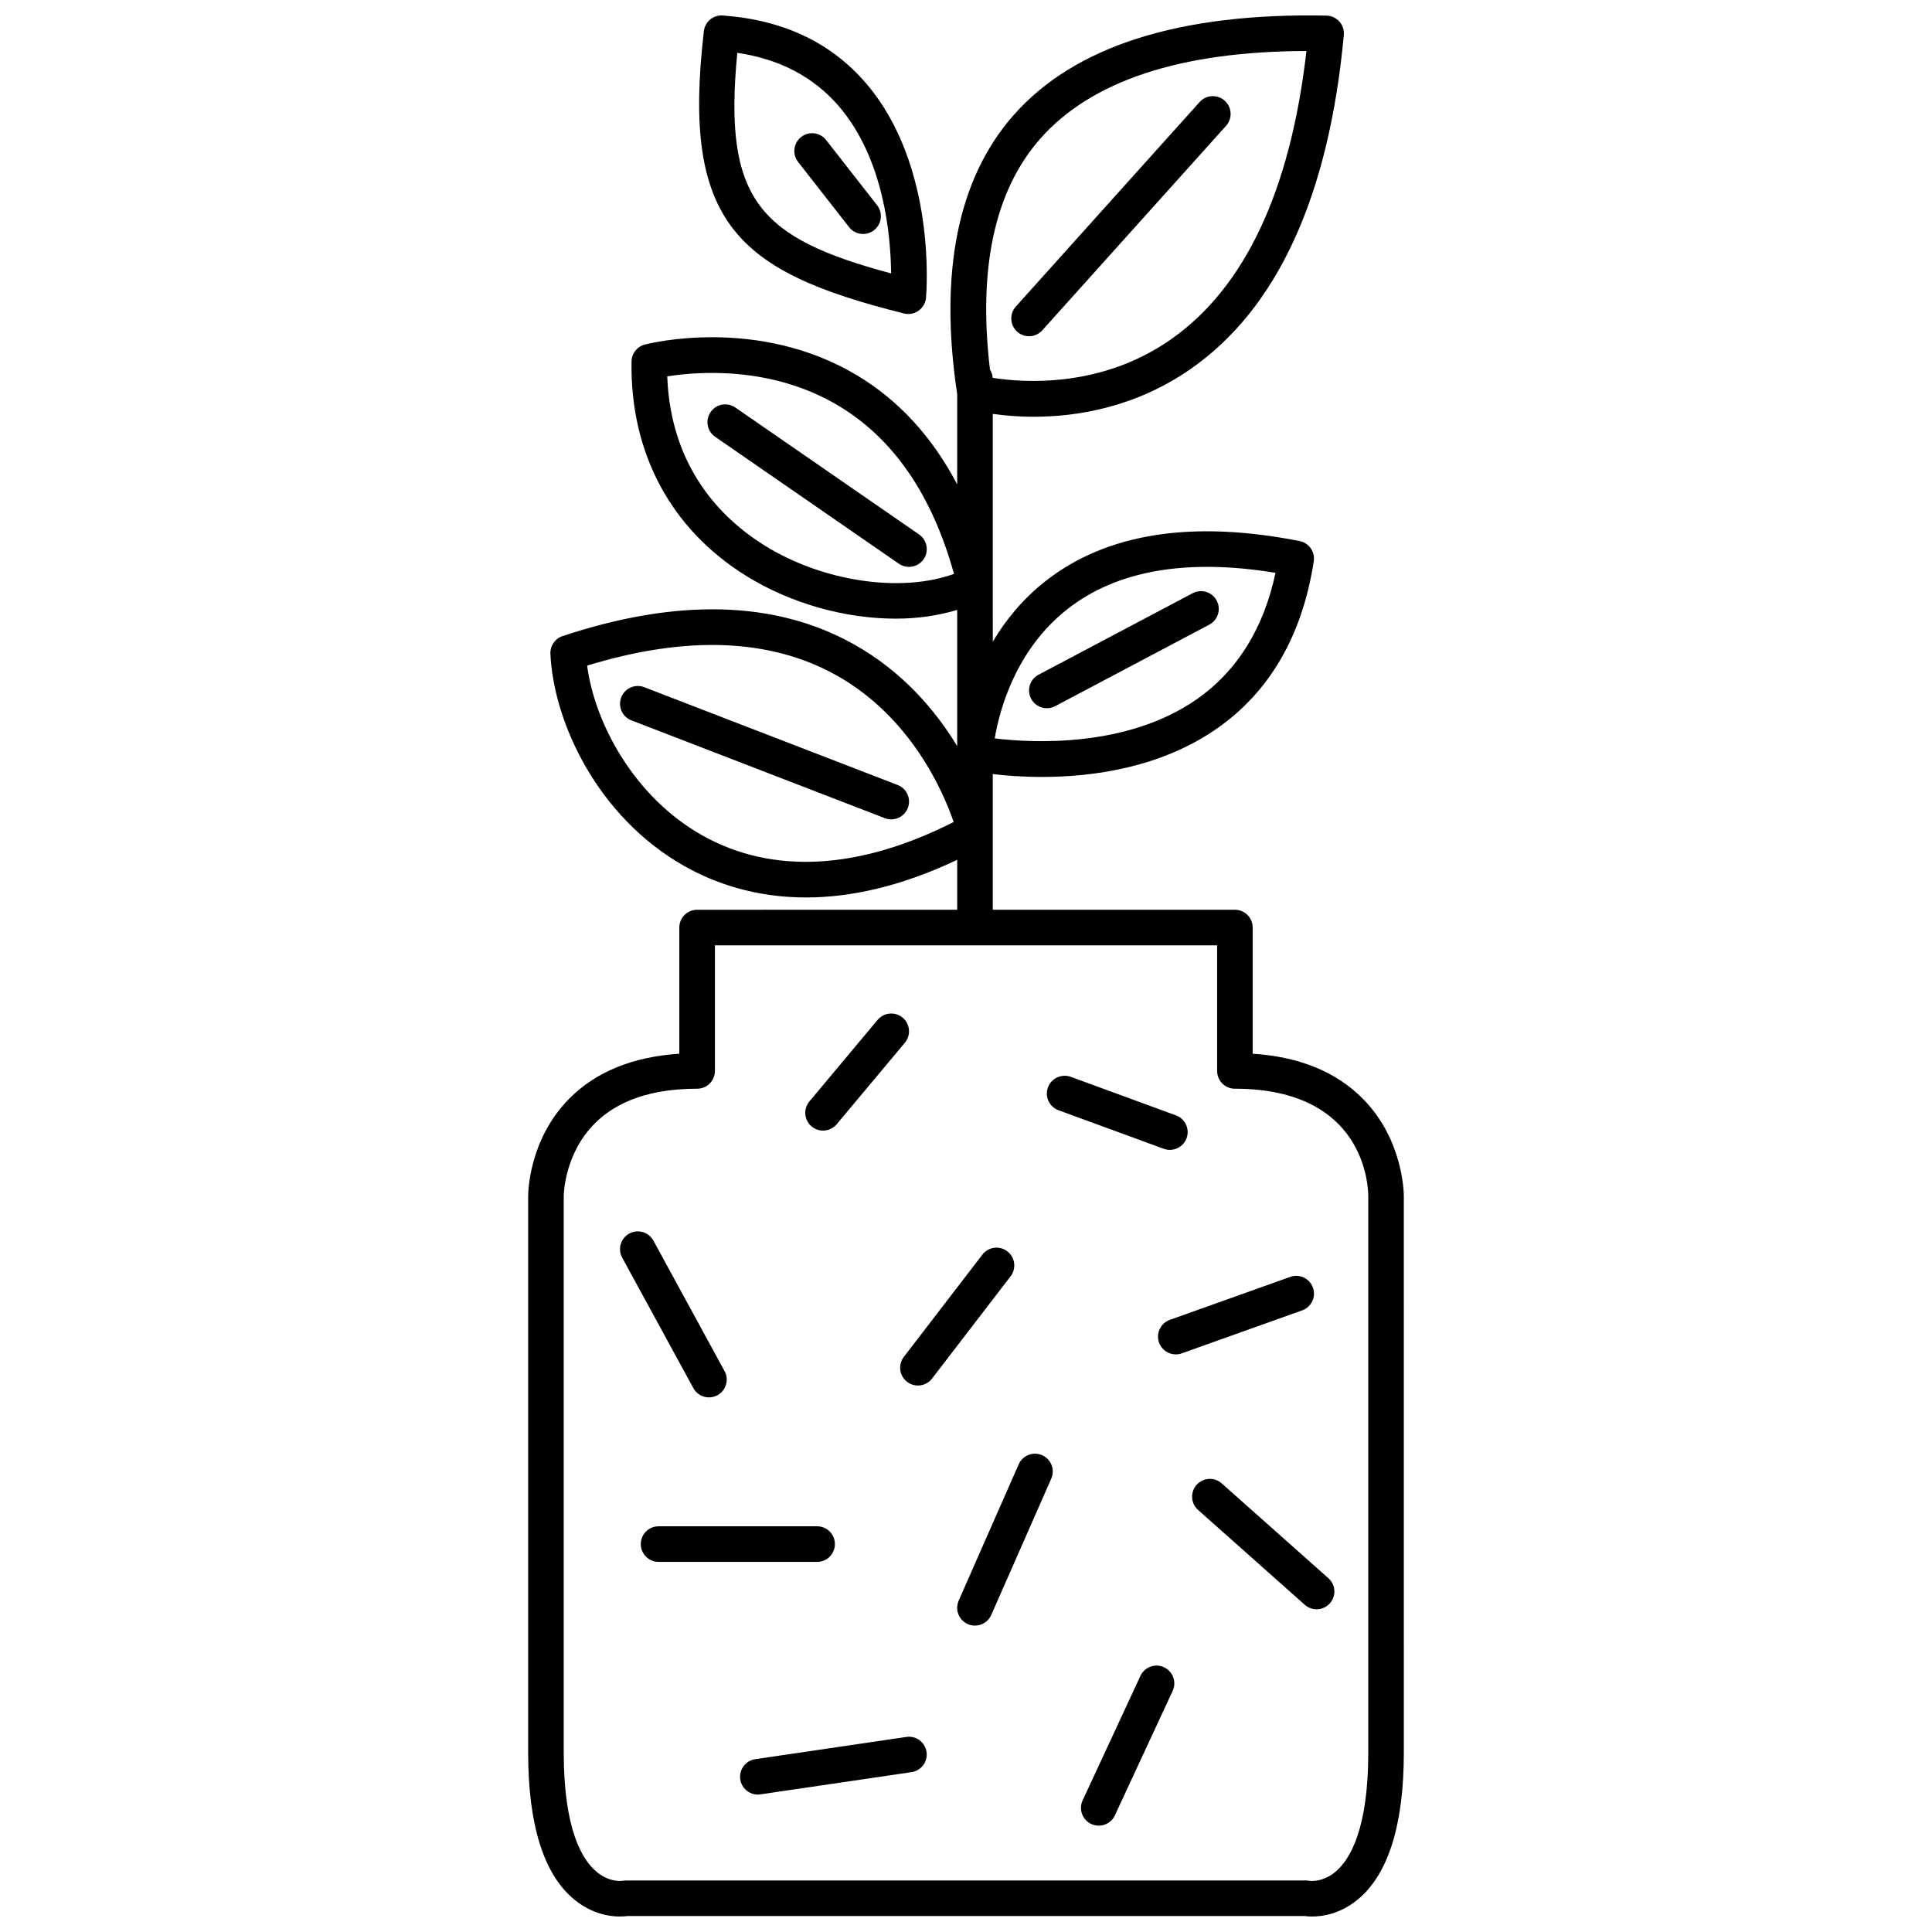
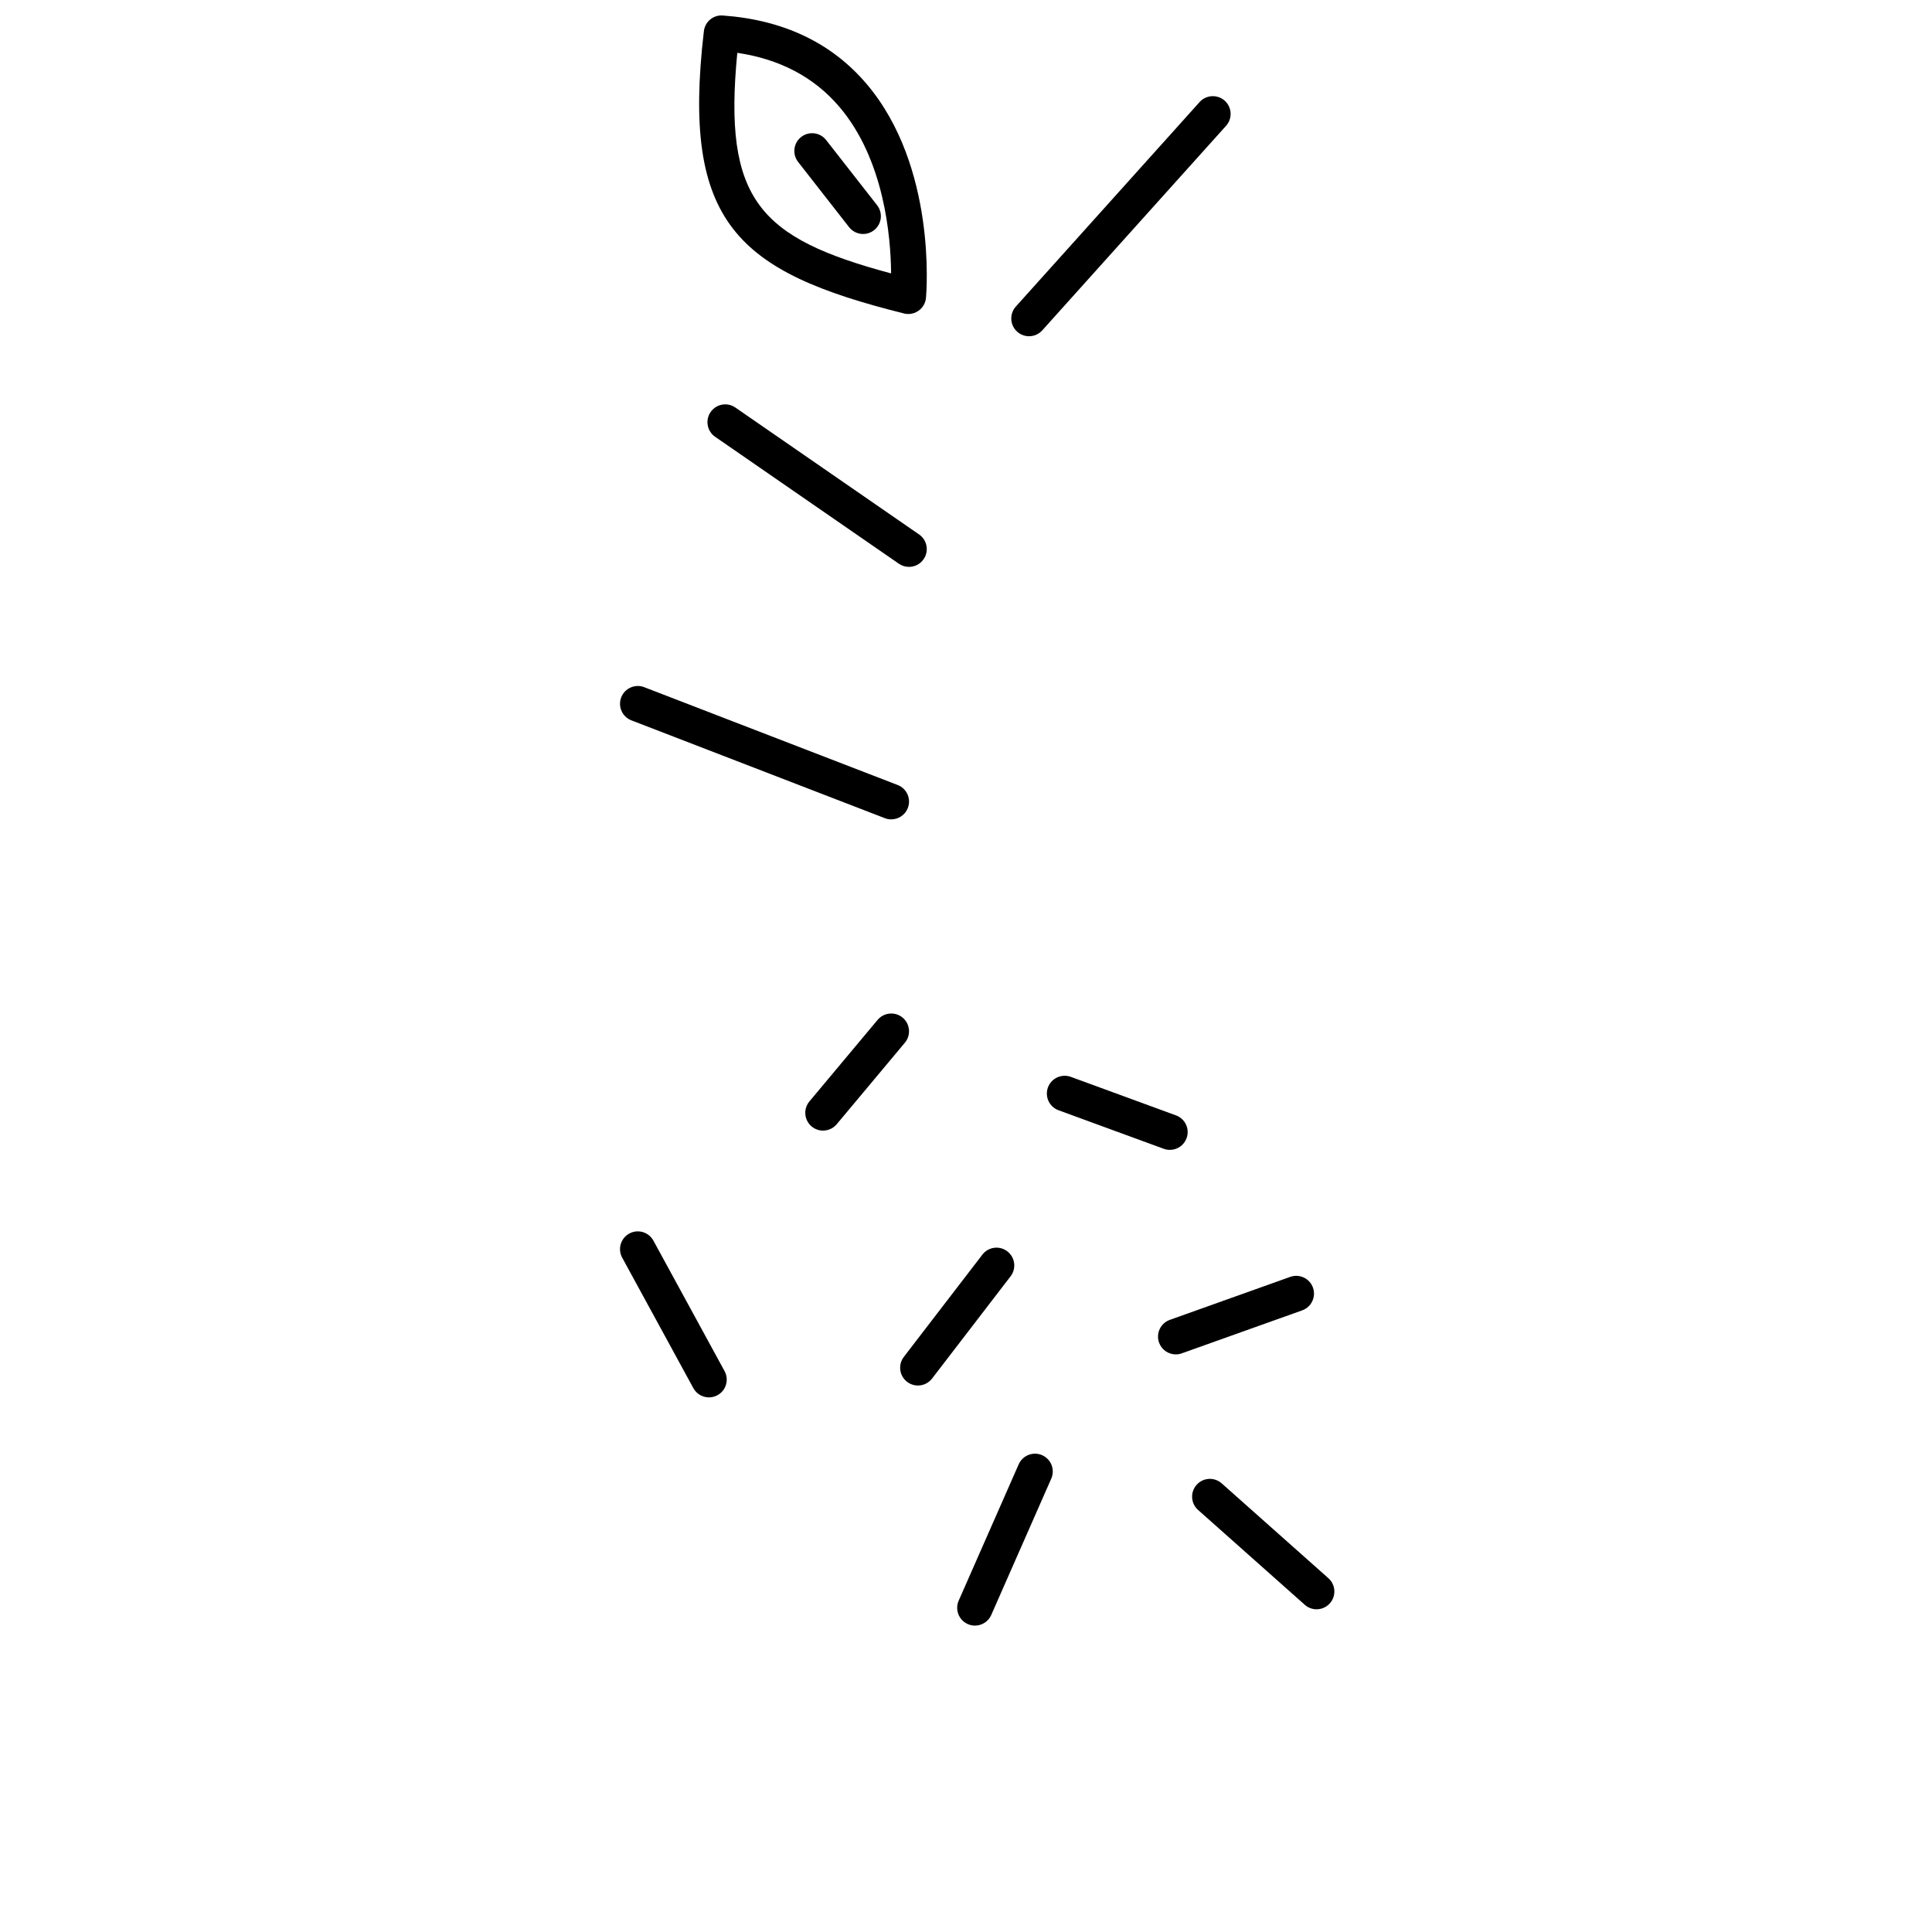
<svg xmlns="http://www.w3.org/2000/svg" width="800px" height="800px" version="1.1" viewBox="144 144 512 512">
  <defs>
    <clipPath id="b">
-       <path d="m283 148.09h234v503.81h-234z" />
-     </clipPath>
+       </clipPath>
    <clipPath id="a">
      <path d="m329 148.09h61v79.906h-61z" />
    </clipPath>
  </defs>
  <g clip-path="url(#b)">
    <path d="m328.74 385.1c-2.602 0-4.715 2.109-4.715 4.715v33.434c-12.32 0.797-22.113 4.785-29.156 11.895-10.91 11-10.906 25.387-10.902 25.953v147.28c0 19.27 4.133 32.422 12.285 39.074 5.981 4.887 12.047 4.578 14 4.32h179.5c0.453 0.059 1.129 0.125 1.969 0.125 2.793 0 7.434-0.691 12.027-4.445 8.152-6.656 12.285-19.805 12.285-39.074l-0.004-147.24c0.004-0.609 0.008-14.996-10.902-26-7.043-7.106-16.836-11.098-29.156-11.895v-33.434c0-2.606-2.109-4.715-4.715-4.715l-64.164 0.004v-35.957c3.277 0.387 7.781 0.758 13.035 0.758 13.293 0 31.367-2.371 46.367-12.824 14-9.758 22.637-24.676 25.672-44.34 0.383-2.496-1.266-4.852-3.742-5.344-28.496-5.629-51.137-2.082-67.297 10.566-6.168 4.828-10.676 10.461-14.031 16.09l-0.004-60.363c2.84 0.402 6.519 0.758 10.859 0.758 11.316 0 26.785-2.402 41.484-12.59 23.031-15.973 36.723-45.77 40.691-88.562 0.121-1.309-0.305-2.602-1.176-3.578-0.871-0.977-2.109-1.547-3.418-1.574-38.949-0.785-66.863 8.086-82.98 26.445-14.734 16.777-19.734 41.637-14.887 73.883v23.902c-6.606-12.594-15.492-22.285-26.59-28.926-26.238-15.691-54.98-8.445-56.191-8.133-2.047 0.535-3.488 2.371-3.523 4.488-0.383 24.195 10.375 44.355 30.297 56.762 11.988 7.469 26.469 11.391 39.742 11.391 5.766 0 11.262-0.809 16.266-2.32v36.098c-5.652-9.309-14.355-19.723-27.488-27.043-20.684-11.531-46.617-12.234-77.094-2.113-2.004 0.668-3.32 2.582-3.223 4.691 0.824 17.926 12.309 43.195 35.574 56.297 7.934 4.469 18.66 8.277 32.176 8.277 11.375 0 24.73-2.707 40.055-9.977v13.23zm98.195-79.719c13.074-10.23 31.582-13.434 55.09-9.574-3.152 14.766-10.164 26.023-20.875 33.504-18.531 12.938-43.613 11.57-53.539 10.375 1.277-7.527 5.531-23.516 19.324-34.305zm-80.293-16.812c-11.445-7.129-24.898-20.621-25.816-44.824 7.894-1.258 27.551-2.887 45.414 7.797 14.527 8.691 24.801 23.66 30.574 44.539-13.934 5.086-34.695 2.121-50.172-7.512zm-16.578 76.789c-17.848-10.051-28.438-29.508-30.469-44.961 26.266-8.047 48.422-7.223 65.898 2.477 19.918 11.055 28.492 30.973 31.238 38.961-25.105 12.754-48.09 13.992-66.668 3.523zm89.574-184.55c13.516-15.395 37.242-23.219 70.582-23.289-4.246 37.078-16.359 62.809-36.043 76.512-18.562 12.934-39.109 11.367-47.117 10.098-0.031-0.832-0.312-1.566-0.719-2.234-3.172-26.805 1.25-47.367 13.297-61.086zm51.621 251.71c34.348 0 35.348 25.633 35.348 28.574v147.28c0 20.055-4.691 28.262-8.625 31.613-3.477 2.965-6.871 2.449-6.93 2.453-0.312-0.066-0.625-0.098-0.941-0.098h-180.22c-0.316 0-0.629 0.031-0.941 0.098-0.031 0-3.301 0.512-6.734-2.293-4.023-3.285-8.82-11.465-8.82-31.773v-147.32c0-0.109-0.004-11.031 8.176-19.281 6.078-6.141 15.223-9.25 27.172-9.25 2.602 0 4.715-2.109 4.715-4.715v-33.285h133.09v33.285c0 2.606 2.109 4.715 4.711 4.715z" />
  </g>
  <g clip-path="url(#a)">
    <path d="m335.55 148.11c-2.5-0.207-4.727 1.648-5.016 4.152-5.934 50.77 8.734 63.742 53.023 74.809 0.379 0.098 0.762 0.145 1.145 0.145 0.969 0 1.926-0.301 2.731-0.875 1.125-0.797 1.84-2.043 1.965-3.418 0.125-1.41 2.883-34.801-15.777-56.719-9.246-10.867-22.055-16.953-38.07-18.094zm44.602 68.348c-34.824-9.363-44.57-19.348-40.758-58.457 11.27 1.66 20.344 6.453 27.016 14.273 11.922 13.973 13.656 34.398 13.742 44.184z" />
  </g>
-   <path d="m423.63 331.14 40.848-21.605c2.301-1.215 3.18-4.07 1.961-6.371-1.211-2.297-4.055-3.176-6.371-1.961l-40.848 21.605c-2.301 1.215-3.18 4.07-1.961 6.371 0.844 1.598 2.481 2.508 4.172 2.508 0.742 0 1.492-0.176 2.199-0.547z" />
  <path d="m308.63 328.81c-0.938 2.43 0.27 5.16 2.703 6.094l67.16 25.922c0.559 0.215 1.129 0.316 1.695 0.316 1.891 0 3.676-1.145 4.398-3.016 0.938-2.43-0.27-5.16-2.703-6.094l-67.16-25.922c-2.414-0.938-5.152 0.273-6.094 2.699z" />
  <path d="m332.32 253.2c-1.48 2.141-0.945 5.078 1.199 6.555l48.688 33.637c0.816 0.566 1.75 0.836 2.676 0.836 1.496 0 2.969-0.707 3.883-2.035 1.48-2.141 0.945-5.078-1.199-6.555l-48.688-33.637c-2.144-1.484-5.082-0.945-6.559 1.199z" />
  <path d="m413.56 231.9c0.898 0.805 2.027 1.207 3.148 1.207 1.289 0 2.578-0.527 3.508-1.566l48.703-54.199c1.738-1.934 1.582-4.914-0.355-6.656-1.934-1.73-4.918-1.574-6.656 0.359l-48.703 54.199c-1.738 1.934-1.578 4.918 0.355 6.656z" />
  <path d="m356.32 180.3c-2.051 1.602-2.414 4.566-0.812 6.617l13.508 17.281c0.93 1.188 2.316 1.809 3.715 1.809 1.016 0 2.039-0.328 2.898-1 2.051-1.602 2.414-4.566 0.812-6.617l-13.508-17.281c-1.602-2.047-4.57-2.41-6.613-0.809z" />
  <path d="m362.12 443.62c1.348 0 2.684-0.574 3.617-1.688l18.066-21.605c1.672-1.996 1.402-4.973-0.59-6.641-1.996-1.668-4.965-1.398-6.641 0.594l-18.066 21.605c-1.672 1.996-1.402 4.973 0.59 6.641 0.887 0.734 1.957 1.094 3.023 1.094z" />
  <path d="m454.03 448.73c1.922 0 3.727-1.184 4.426-3.094 0.895-2.445-0.363-5.152-2.805-6.047l-27.887-10.215c-2.438-0.883-5.152 0.363-6.047 2.809-0.895 2.445 0.363 5.152 2.805 6.047l27.887 10.215c0.535 0.195 1.082 0.285 1.621 0.285z" />
  <path d="m410.95 475.62c-2.062-1.594-5.027-1.195-6.609 0.867l-20.816 27.102c-1.586 2.066-1.199 5.027 0.867 6.609 0.855 0.656 1.867 0.977 2.871 0.977 1.414 0 2.812-0.637 3.738-1.84l20.816-27.102c1.586-2.07 1.199-5.031-0.867-6.613z" />
  <path d="m451.16 499.8c0.688 1.93 2.504 3.129 4.438 3.129 0.527 0 1.062-0.086 1.586-0.277l31.91-11.391c2.449-0.875 3.727-3.57 2.856-6.019-0.875-2.453-3.57-3.734-6.023-2.856l-31.91 11.391c-2.453 0.879-3.731 3.574-2.856 6.023z" />
  <path d="m461.11 537.5c-1.727 1.941-1.555 4.926 0.391 6.652l28.277 25.133c0.898 0.801 2.016 1.191 3.129 1.191 1.301 0 2.594-0.535 3.523-1.582 1.727-1.941 1.555-4.926-0.391-6.652l-28.277-25.133c-1.949-1.734-4.926-1.555-6.652 0.391z" />
-   <path d="m452.48 585.84c-2.359-1.102-5.16-0.074-6.258 2.293l-15.316 32.992c-1.094 2.359-0.07 5.164 2.293 6.258 0.641 0.301 1.316 0.438 1.98 0.438 1.777 0 3.481-1.008 4.277-2.731l15.316-32.992c1.094-2.359 0.066-5.164-2.293-6.258z" />
  <path d="m420.18 529.64c-2.371-1.039-5.16 0.031-6.211 2.41l-15.906 36.137c-1.051 2.383 0.031 5.164 2.414 6.215 0.617 0.27 1.262 0.402 1.895 0.402 1.812 0 3.539-1.051 4.316-2.812l15.906-36.137c1.051-2.387-0.031-5.164-2.414-6.215z" />
-   <path d="m384.2 604.31-40.047 5.891c-2.574 0.379-4.356 2.777-3.977 5.348 0.344 2.344 2.356 4.027 4.656 4.027 0.23 0 0.461-0.012 0.691-0.051l40.047-5.891c2.574-0.379 4.356-2.777 3.977-5.348-0.383-2.578-2.805-4.387-5.348-3.977z" />
-   <path d="m365.26 553.2c0-2.606-2.109-4.715-4.715-4.715h-42.016c-2.602 0-4.715 2.109-4.715 4.715s2.109 4.715 4.715 4.715h42.016c2.606 0 4.715-2.109 4.715-4.715z" />
  <path d="m331.88 514.32c0.762 0 1.535-0.184 2.254-0.574 2.285-1.246 3.129-4.109 1.879-6.394l-18.852-34.566c-1.246-2.281-4.102-3.133-6.394-1.883-2.285 1.246-3.129 4.109-1.879 6.394l18.852 34.566c0.855 1.57 2.473 2.457 4.141 2.457z" />
</svg>